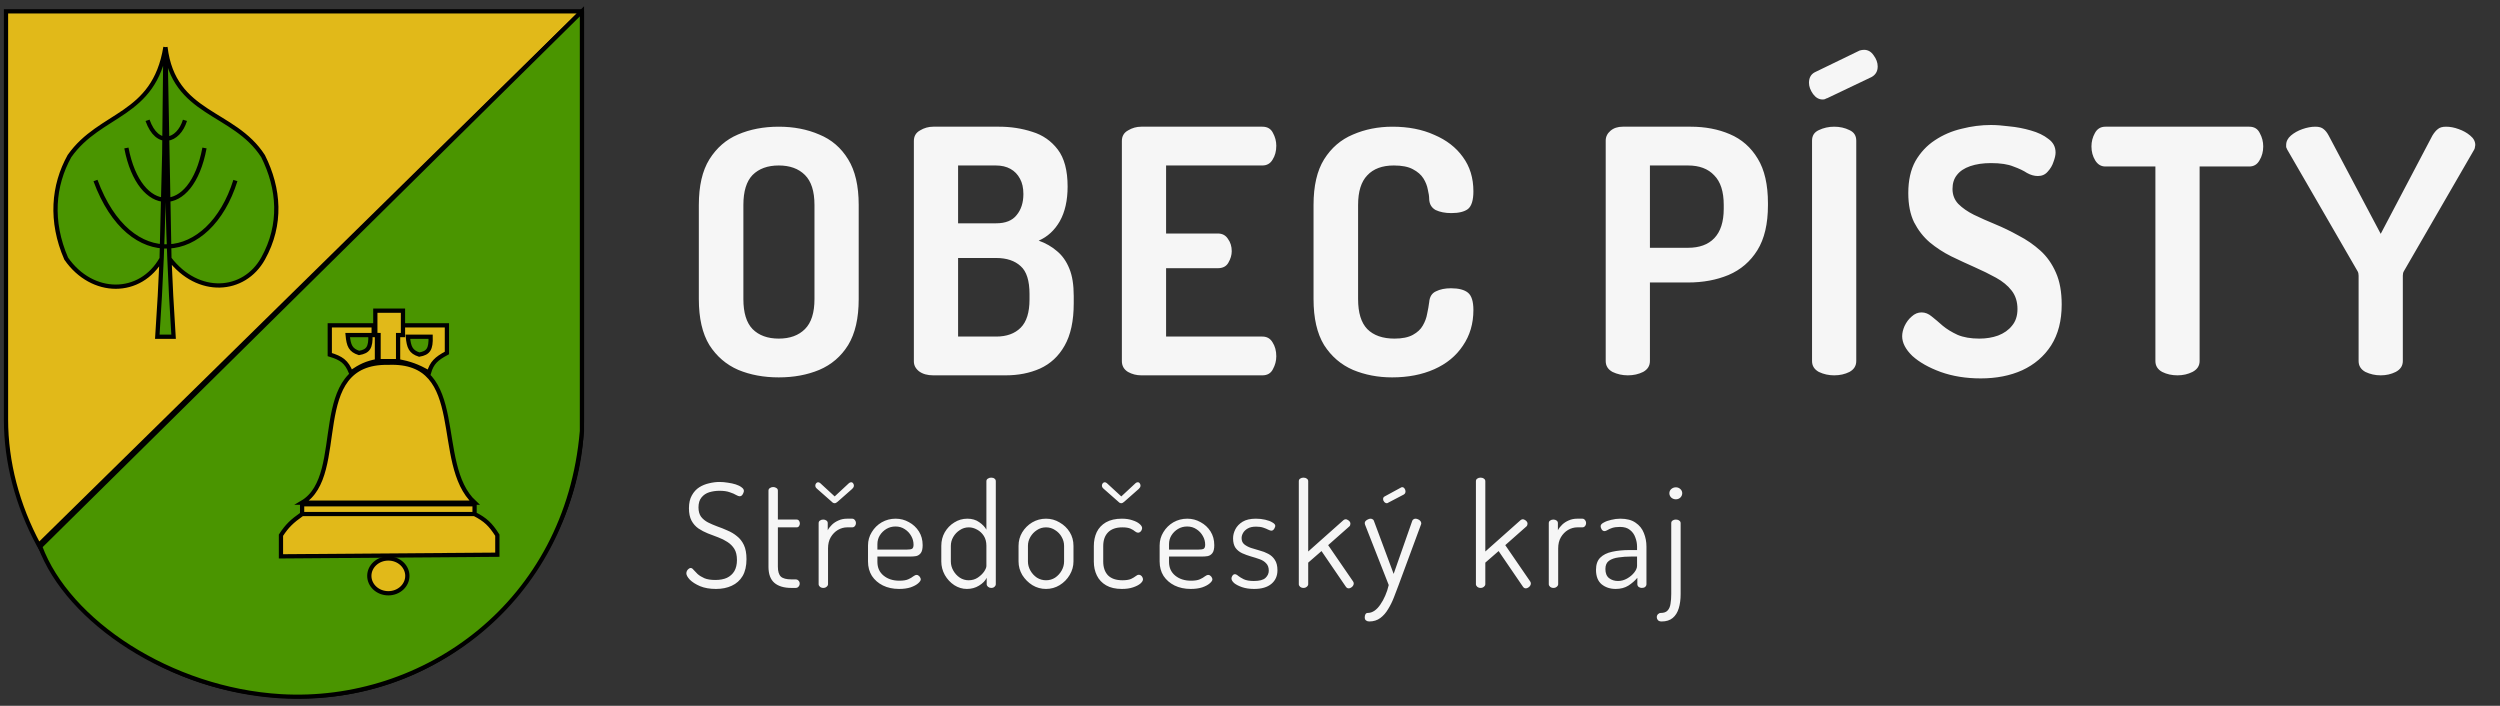
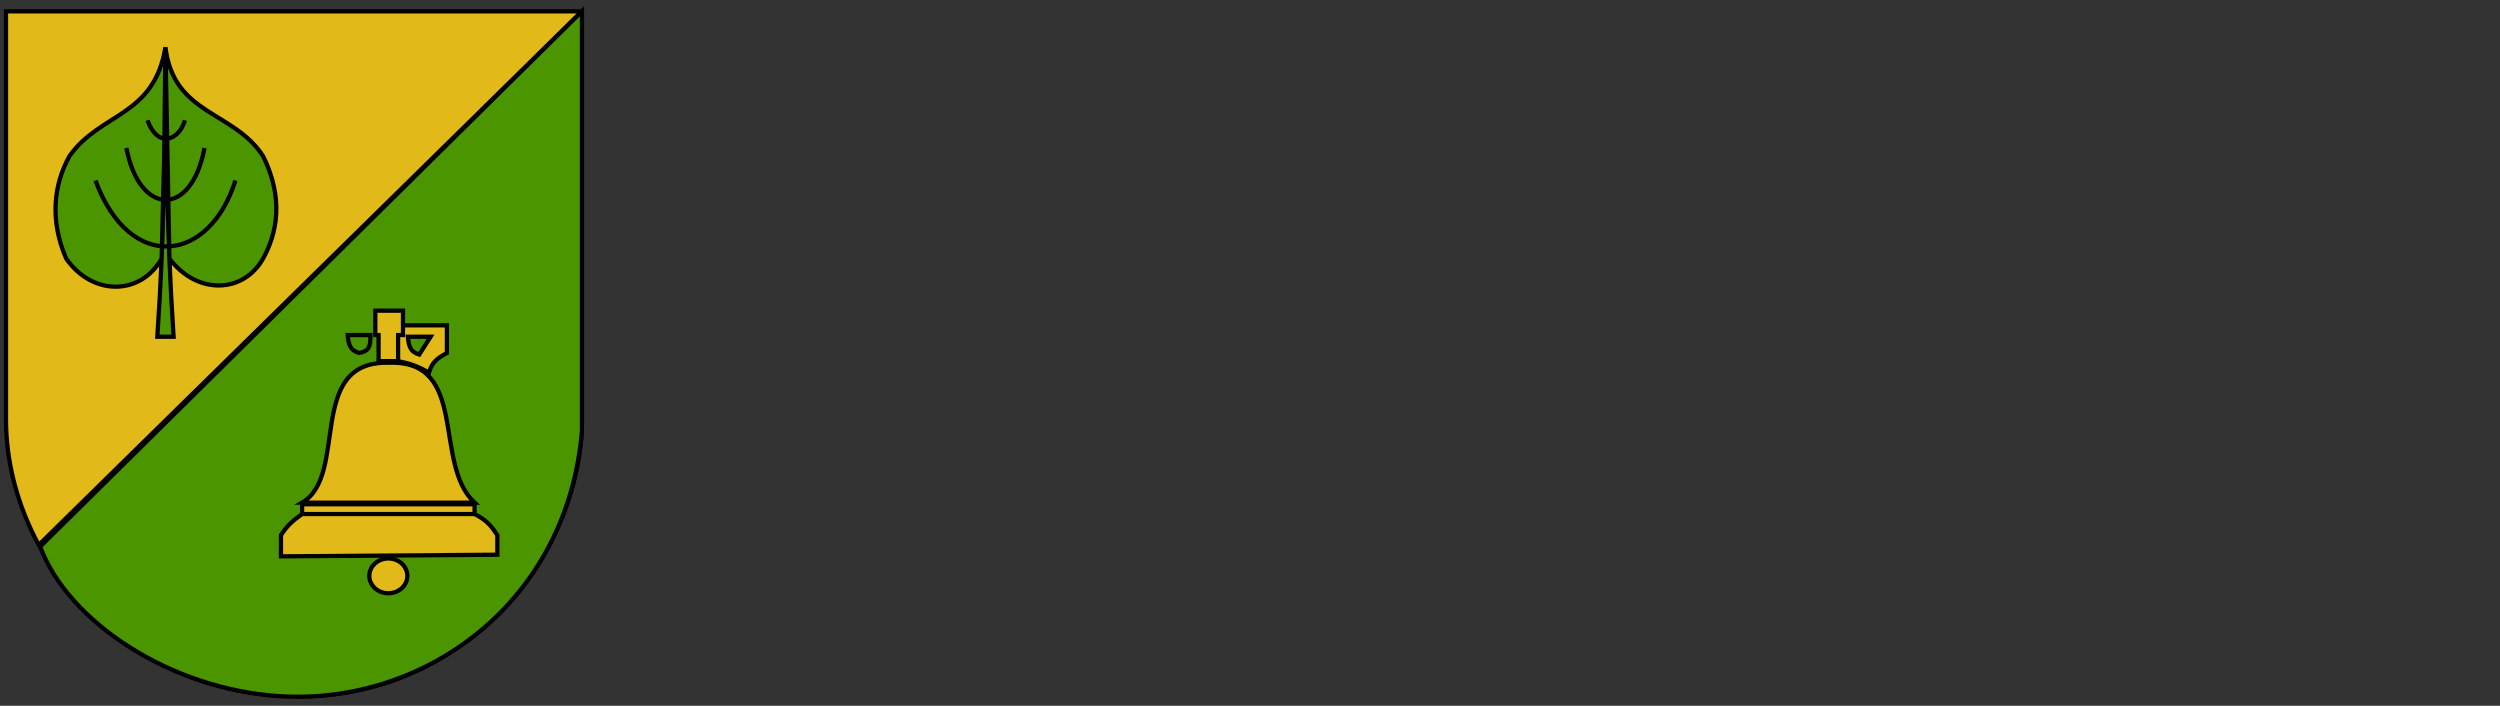
<svg xmlns="http://www.w3.org/2000/svg" width="294" height="83" viewBox="0 0 294 83" fill="none">
  <rect x="0" y="0" width="294" height="83" fill="#333333" stroke="none" />
-   <path d="M91.582 44.38C89.823 44.38 88.236 44.087 86.823 43.5C85.409 42.887 84.276 41.913 83.422 40.58C82.596 39.22 82.183 37.42 82.183 35.18V24.1C82.183 21.86 82.596 20.073 83.422 18.74C84.276 17.38 85.396 16.407 86.782 15.82C88.196 15.207 89.796 14.9 91.582 14.9C93.343 14.9 94.929 15.207 96.343 15.82C97.782 16.407 98.916 17.38 99.743 18.74C100.569 20.073 100.983 21.86 100.983 24.1V35.18C100.983 37.42 100.569 39.22 99.743 40.58C98.916 41.913 97.782 42.887 96.343 43.5C94.929 44.087 93.343 44.38 91.582 44.38ZM91.582 39.82C92.889 39.82 93.916 39.447 94.662 38.7C95.409 37.953 95.782 36.78 95.782 35.18V24.1C95.782 22.5 95.409 21.327 94.662 20.58C93.916 19.834 92.889 19.46 91.582 19.46C90.276 19.46 89.249 19.834 88.502 20.58C87.782 21.327 87.422 22.5 87.422 24.1V35.18C87.422 36.78 87.782 37.953 88.502 38.7C89.249 39.447 90.276 39.82 91.582 39.82ZM109.751 44.14C109.058 44.14 108.498 43.98 108.071 43.66C107.671 43.34 107.471 42.953 107.471 42.5V16.58C107.471 16.02 107.711 15.607 108.191 15.34C108.671 15.047 109.191 14.9 109.751 14.9H117.511C118.871 14.9 120.165 15.1 121.391 15.5C122.618 15.873 123.618 16.567 124.391 17.58C125.165 18.593 125.551 20.047 125.551 21.94C125.551 23.567 125.245 24.927 124.631 26.02C124.018 27.087 123.191 27.847 122.151 28.3C122.978 28.593 123.698 29.007 124.311 29.54C124.925 30.047 125.405 30.727 125.751 31.58C126.098 32.407 126.271 33.487 126.271 34.82V35.66C126.271 37.74 125.911 39.407 125.191 40.66C124.498 41.887 123.538 42.78 122.311 43.34C121.111 43.873 119.765 44.14 118.271 44.14H109.751ZM112.671 39.58H117.151C118.378 39.58 119.338 39.233 120.031 38.54C120.725 37.847 121.071 36.74 121.071 35.22V34.58C121.071 33.007 120.725 31.913 120.031 31.3C119.338 30.66 118.378 30.34 117.151 30.34H112.671V39.58ZM112.671 26.26H117.151C118.245 26.26 119.045 25.94 119.551 25.3C120.085 24.66 120.351 23.834 120.351 22.82C120.351 22.1 120.218 21.5 119.951 21.02C119.685 20.514 119.311 20.127 118.831 19.86C118.351 19.593 117.778 19.46 117.111 19.46H112.671V26.26ZM134.212 44.14C133.652 44.14 133.132 44.007 132.652 43.74C132.172 43.447 131.932 43.02 131.932 42.46V16.58C131.932 16.02 132.172 15.607 132.652 15.34C133.132 15.047 133.652 14.9 134.212 14.9H148.452C149.039 14.9 149.452 15.14 149.692 15.62C149.959 16.1 150.092 16.607 150.092 17.14C150.092 17.78 149.946 18.327 149.652 18.78C149.386 19.233 148.986 19.46 148.452 19.46H137.132V27.46H143.212C143.746 27.46 144.146 27.674 144.412 28.1C144.706 28.5 144.852 28.98 144.852 29.54C144.852 29.994 144.719 30.447 144.452 30.9C144.212 31.327 143.799 31.54 143.212 31.54H137.132V39.58H148.452C148.986 39.58 149.386 39.807 149.652 40.26C149.946 40.714 150.092 41.26 150.092 41.9C150.092 42.434 149.959 42.94 149.692 43.42C149.452 43.9 149.039 44.14 148.452 44.14H134.212ZM163.712 44.38C162.058 44.38 160.525 44.087 159.112 43.5C157.698 42.887 156.565 41.913 155.712 40.58C154.885 39.22 154.472 37.42 154.472 35.18V24.1C154.472 21.86 154.885 20.073 155.712 18.74C156.565 17.38 157.698 16.407 159.112 15.82C160.525 15.207 162.072 14.9 163.752 14.9C165.618 14.9 167.258 15.22 168.672 15.86C170.112 16.474 171.232 17.34 172.032 18.46C172.858 19.58 173.272 20.927 173.272 22.5C173.272 23.54 173.058 24.233 172.632 24.58C172.205 24.9 171.552 25.06 170.672 25.06C169.952 25.06 169.338 24.94 168.832 24.7C168.352 24.433 168.098 24.007 168.072 23.42C168.072 23.1 168.018 22.727 167.912 22.3C167.832 21.847 167.658 21.407 167.392 20.98C167.125 20.553 166.712 20.194 166.152 19.9C165.618 19.607 164.872 19.46 163.912 19.46C162.552 19.46 161.512 19.847 160.792 20.62C160.072 21.367 159.712 22.527 159.712 24.1V35.18C159.712 36.78 160.072 37.953 160.792 38.7C161.538 39.447 162.605 39.82 163.992 39.82C164.898 39.82 165.618 39.673 166.152 39.38C166.685 39.087 167.072 38.727 167.312 38.3C167.578 37.847 167.752 37.38 167.832 36.9C167.938 36.42 168.018 35.967 168.072 35.54C168.125 34.9 168.392 34.474 168.872 34.26C169.352 34.02 169.938 33.9 170.632 33.9C171.538 33.9 172.205 34.074 172.632 34.42C173.058 34.767 173.272 35.447 173.272 36.46C173.272 38.06 172.858 39.46 172.032 40.66C171.232 41.86 170.112 42.78 168.672 43.42C167.232 44.06 165.578 44.38 163.712 44.38ZM191.431 44.14C190.791 44.14 190.191 44.007 189.631 43.74C189.097 43.447 188.831 43.02 188.831 42.46V16.54C188.831 16.087 189.017 15.7 189.391 15.38C189.764 15.06 190.244 14.9 190.831 14.9H198.831C200.537 14.9 202.071 15.194 203.431 15.78C204.817 16.367 205.911 17.327 206.711 18.66C207.511 19.967 207.911 21.713 207.911 23.9V24.14C207.911 26.327 207.497 28.087 206.671 29.42C205.844 30.753 204.711 31.727 203.271 32.34C201.857 32.927 200.271 33.22 198.511 33.22H194.031V42.46C194.031 43.02 193.764 43.447 193.231 43.74C192.697 44.007 192.097 44.14 191.431 44.14ZM194.031 29.14H198.511C199.844 29.14 200.871 28.767 201.591 28.02C202.337 27.247 202.711 26.087 202.711 24.54V24.1C202.711 22.527 202.337 21.367 201.591 20.62C200.871 19.847 199.844 19.46 198.511 19.46H194.031V29.14ZM215.696 44.14C215.056 44.14 214.456 44.007 213.896 43.74C213.363 43.447 213.096 43.02 213.096 42.46V16.54C213.096 15.954 213.363 15.54 213.896 15.3C214.456 15.034 215.056 14.9 215.696 14.9C216.363 14.9 216.963 15.034 217.496 15.3C218.03 15.54 218.296 15.954 218.296 16.54V42.46C218.296 43.02 218.03 43.447 217.496 43.74C216.963 44.007 216.363 44.14 215.696 44.14ZM214.336 11.7C213.91 11.7 213.536 11.487 213.216 11.06C212.896 10.607 212.736 10.167 212.736 9.74C212.736 9.153 212.963 8.74 213.416 8.5L218.696 5.94C218.883 5.887 219.056 5.86 219.216 5.86C219.67 5.86 220.043 6.073 220.336 6.5C220.656 6.927 220.816 7.367 220.816 7.82C220.816 8.38 220.576 8.793 220.096 9.06L214.896 11.54C214.79 11.567 214.696 11.607 214.616 11.66C214.536 11.687 214.443 11.7 214.336 11.7ZM232.935 44.5C231.202 44.5 229.629 44.247 228.215 43.74C226.829 43.233 225.722 42.607 224.895 41.86C224.095 41.087 223.695 40.313 223.695 39.54C223.695 39.167 223.789 38.767 223.975 38.34C224.189 37.887 224.469 37.514 224.815 37.22C225.162 36.9 225.549 36.74 225.975 36.74C226.402 36.74 226.802 36.9 227.175 37.22C227.549 37.514 227.975 37.873 228.455 38.3C228.935 38.7 229.522 39.06 230.215 39.38C230.909 39.673 231.762 39.82 232.775 39.82C233.575 39.82 234.309 39.7 234.975 39.46C235.669 39.194 236.215 38.807 236.615 38.3C237.042 37.794 237.255 37.14 237.255 36.34C237.255 35.487 237.029 34.767 236.575 34.18C236.122 33.593 235.509 33.087 234.735 32.66C233.962 32.233 233.122 31.82 232.215 31.42C231.309 31.02 230.389 30.593 229.455 30.14C228.549 29.687 227.709 29.14 226.935 28.5C226.189 27.86 225.575 27.073 225.095 26.14C224.642 25.207 224.415 24.06 224.415 22.7C224.415 21.207 224.695 19.953 225.255 18.94C225.842 17.927 226.602 17.113 227.535 16.5C228.495 15.86 229.549 15.407 230.695 15.14C231.842 14.847 232.989 14.7 234.135 14.7C234.749 14.7 235.469 14.754 236.295 14.86C237.149 14.94 237.989 15.1 238.815 15.34C239.669 15.58 240.362 15.914 240.895 16.34C241.455 16.74 241.735 17.273 241.735 17.94C241.735 18.233 241.655 18.593 241.495 19.02C241.362 19.447 241.135 19.834 240.815 20.18C240.522 20.527 240.135 20.7 239.655 20.7C239.229 20.7 238.802 20.58 238.375 20.34C237.975 20.073 237.442 19.82 236.775 19.58C236.135 19.314 235.255 19.18 234.135 19.18C233.202 19.18 232.389 19.3 231.695 19.54C231.002 19.78 230.482 20.127 230.135 20.58C229.789 21.007 229.615 21.553 229.615 22.22C229.615 22.913 229.842 23.5 230.295 23.98C230.775 24.46 231.389 24.887 232.135 25.26C232.909 25.634 233.749 26.007 234.655 26.38C235.562 26.753 236.469 27.194 237.375 27.7C238.309 28.18 239.162 28.767 239.935 29.46C240.709 30.154 241.322 31.02 241.775 32.06C242.229 33.074 242.455 34.327 242.455 35.82C242.455 37.714 242.042 39.313 241.215 40.62C240.389 41.9 239.255 42.873 237.815 43.54C236.402 44.18 234.775 44.5 232.935 44.5ZM256.075 44.14C255.408 44.14 254.808 44.007 254.275 43.74C253.741 43.447 253.475 43.02 253.475 42.46V19.58H247.595C247.088 19.58 246.688 19.34 246.395 18.86C246.101 18.38 245.955 17.834 245.955 17.22C245.955 16.66 246.088 16.14 246.355 15.66C246.621 15.153 247.035 14.9 247.595 14.9H264.515C265.101 14.9 265.515 15.153 265.755 15.66C266.021 16.14 266.155 16.66 266.155 17.22C266.155 17.834 266.008 18.38 265.715 18.86C265.448 19.34 265.048 19.58 264.515 19.58H258.675V42.46C258.675 43.02 258.395 43.447 257.835 43.74C257.301 44.007 256.715 44.14 256.075 44.14ZM279.972 44.14C279.332 44.14 278.732 44.007 278.172 43.74C277.639 43.447 277.372 43.02 277.372 42.46V32.42C277.372 32.207 277.332 32.033 277.252 31.9L268.972 17.58C268.919 17.474 268.879 17.38 268.852 17.3C268.852 17.194 268.852 17.113 268.852 17.06C268.852 16.634 269.039 16.26 269.412 15.94C269.786 15.62 270.239 15.367 270.772 15.18C271.306 14.993 271.812 14.9 272.292 14.9C272.719 14.9 273.039 14.993 273.252 15.18C273.466 15.34 273.666 15.594 273.852 15.94L279.972 27.5L286.052 15.94C286.266 15.594 286.479 15.34 286.692 15.18C286.906 14.993 287.226 14.9 287.652 14.9C288.132 14.9 288.626 14.993 289.132 15.18C289.666 15.367 290.119 15.62 290.492 15.94C290.892 16.26 291.092 16.634 291.092 17.06C291.092 17.113 291.079 17.194 291.052 17.3C291.052 17.38 291.026 17.474 290.972 17.58L282.692 31.9C282.612 32.033 282.572 32.207 282.572 32.42V42.46C282.572 43.02 282.292 43.447 281.732 43.74C281.199 44.007 280.612 44.14 279.972 44.14ZM84.2 69.259C83.474 69.259 82.851 69.151 82.329 68.936C81.808 68.71 81.406 68.454 81.123 68.171C80.85 67.876 80.715 67.627 80.715 67.423C80.715 67.332 80.737 67.236 80.782 67.134C80.839 67.032 80.907 66.953 80.987 66.896C81.066 66.828 81.145 66.794 81.225 66.794C81.338 66.794 81.451 66.868 81.564 67.015C81.689 67.151 81.848 67.316 82.04 67.508C82.245 67.689 82.511 67.854 82.84 68.001C83.168 68.137 83.599 68.205 84.132 68.205C84.664 68.205 85.118 68.12 85.492 67.95C85.865 67.769 86.154 67.508 86.359 67.168C86.562 66.817 86.665 66.38 86.665 65.859C86.665 65.315 86.562 64.879 86.359 64.55C86.154 64.222 85.882 63.95 85.543 63.734C85.214 63.519 84.851 63.337 84.454 63.19C84.058 63.043 83.656 62.89 83.248 62.731C82.851 62.572 82.483 62.38 82.142 62.153C81.802 61.915 81.531 61.609 81.326 61.235C81.123 60.85 81.02 60.362 81.02 59.773C81.02 59.161 81.134 58.657 81.361 58.26C81.587 57.852 81.876 57.535 82.228 57.308C82.59 57.081 82.981 56.923 83.4 56.832C83.82 56.73 84.228 56.679 84.624 56.679C84.942 56.679 85.265 56.708 85.594 56.764C85.933 56.809 86.245 56.877 86.528 56.968C86.812 57.059 87.038 57.172 87.209 57.308C87.39 57.433 87.481 57.575 87.481 57.733C87.481 57.801 87.458 57.886 87.412 57.988C87.379 58.079 87.328 58.164 87.26 58.243C87.192 58.322 87.101 58.362 86.987 58.362C86.885 58.362 86.744 58.311 86.562 58.209C86.381 58.096 86.132 57.988 85.814 57.886C85.508 57.773 85.106 57.716 84.608 57.716C84.2 57.716 83.803 57.773 83.418 57.886C83.043 57.999 82.737 58.203 82.499 58.498C82.261 58.782 82.142 59.172 82.142 59.671C82.142 60.124 82.245 60.493 82.448 60.776C82.664 61.048 82.936 61.269 83.264 61.439C83.605 61.609 83.973 61.768 84.37 61.915C84.766 62.051 85.163 62.21 85.559 62.391C85.968 62.561 86.336 62.782 86.665 63.054C87.004 63.315 87.276 63.66 87.481 64.091C87.684 64.522 87.787 65.077 87.787 65.757C87.787 66.562 87.633 67.225 87.328 67.746C87.022 68.256 86.597 68.636 86.052 68.885C85.52 69.135 84.902 69.259 84.2 69.259ZM93.076 69.14C92.203 69.14 91.535 68.942 91.07 68.545C90.605 68.148 90.373 67.514 90.373 66.641V57.699C90.373 57.563 90.43 57.461 90.543 57.393C90.668 57.314 90.792 57.274 90.917 57.274C91.064 57.274 91.195 57.314 91.308 57.393C91.421 57.461 91.478 57.563 91.478 57.699V61.099H93.688C93.801 61.099 93.892 61.145 93.96 61.235C94.028 61.326 94.062 61.434 94.062 61.558C94.062 61.683 94.028 61.791 93.96 61.881C93.892 61.972 93.801 62.017 93.688 62.017H91.478V66.641C91.478 67.197 91.597 67.588 91.835 67.814C92.073 68.029 92.487 68.137 93.076 68.137H93.552C93.711 68.137 93.83 68.188 93.909 68.29C94 68.381 94.045 68.494 94.045 68.63C94.045 68.766 94 68.885 93.909 68.987C93.83 69.089 93.711 69.14 93.552 69.14H93.076ZM96.815 69.14C96.667 69.14 96.537 69.095 96.424 69.004C96.322 68.913 96.271 68.811 96.271 68.698V61.524C96.271 61.388 96.322 61.286 96.424 61.218C96.537 61.139 96.667 61.099 96.815 61.099C96.962 61.099 97.087 61.139 97.189 61.218C97.291 61.286 97.342 61.388 97.342 61.524V62.357C97.466 62.119 97.636 61.898 97.852 61.694C98.067 61.49 98.322 61.326 98.617 61.201C98.911 61.065 99.246 60.997 99.62 60.997H100.215C100.339 60.997 100.441 61.048 100.521 61.15C100.611 61.252 100.657 61.371 100.657 61.507C100.657 61.654 100.611 61.779 100.521 61.881C100.441 61.972 100.339 62.017 100.215 62.017H99.62C99.246 62.017 98.883 62.119 98.532 62.323C98.192 62.527 97.914 62.81 97.699 63.173C97.483 63.536 97.376 63.978 97.376 64.499V68.698C97.376 68.811 97.319 68.913 97.206 69.004C97.104 69.095 96.973 69.14 96.815 69.14ZM98.158 59.178C98.033 59.178 97.92 59.121 97.818 59.008L96.101 57.495C96.021 57.427 95.965 57.365 95.931 57.308C95.897 57.24 95.88 57.172 95.88 57.104C95.88 57.014 95.908 56.928 95.965 56.849C96.033 56.758 96.112 56.713 96.203 56.713C96.293 56.713 96.378 56.747 96.458 56.815L98.158 58.379L99.841 56.815C99.92 56.747 100.005 56.713 100.096 56.713C100.198 56.713 100.277 56.758 100.334 56.849C100.39 56.928 100.419 57.014 100.419 57.104C100.419 57.172 100.402 57.24 100.368 57.308C100.334 57.365 100.283 57.427 100.215 57.495L98.498 59.008C98.373 59.121 98.26 59.178 98.158 59.178ZM105.733 69.259C105.019 69.259 104.384 69.123 103.829 68.851C103.285 68.579 102.854 68.205 102.537 67.729C102.231 67.242 102.078 66.675 102.078 66.029V64.142C102.078 63.575 102.225 63.054 102.52 62.578C102.814 62.091 103.205 61.706 103.693 61.422C104.191 61.139 104.735 60.997 105.325 60.997C105.891 60.997 106.413 61.133 106.889 61.405C107.376 61.666 107.767 62.029 108.062 62.493C108.356 62.958 108.504 63.496 108.504 64.108C108.504 64.539 108.43 64.85 108.283 65.043C108.135 65.236 107.948 65.355 107.722 65.4C107.506 65.434 107.274 65.451 107.025 65.451H103.183V66.08C103.183 66.76 103.426 67.299 103.914 67.695C104.401 68.092 105.019 68.29 105.767 68.29C106.22 68.29 106.571 68.234 106.821 68.12C107.07 68.007 107.263 67.894 107.399 67.78C107.546 67.667 107.682 67.61 107.807 67.61C107.897 67.61 107.977 67.644 108.045 67.712C108.124 67.769 108.181 67.837 108.215 67.916C108.26 67.996 108.283 68.069 108.283 68.137C108.283 68.262 108.181 68.415 107.977 68.596C107.773 68.778 107.478 68.936 107.093 69.072C106.707 69.197 106.254 69.259 105.733 69.259ZM103.183 64.635H106.583C106.923 64.635 107.149 64.601 107.263 64.533C107.376 64.454 107.433 64.295 107.433 64.057C107.433 63.694 107.342 63.355 107.161 63.037C106.979 62.709 106.73 62.442 106.413 62.238C106.095 62.023 105.727 61.915 105.308 61.915C104.922 61.915 104.565 62.011 104.237 62.204C103.919 62.397 103.664 62.646 103.472 62.952C103.279 63.258 103.183 63.604 103.183 63.989V64.635ZM113.706 69.259C113.184 69.259 112.691 69.112 112.227 68.817C111.762 68.511 111.388 68.109 111.105 67.61C110.833 67.112 110.697 66.585 110.697 66.029V64.193C110.697 63.604 110.833 63.071 111.105 62.595C111.388 62.108 111.762 61.722 112.227 61.439C112.691 61.145 113.201 60.997 113.757 60.997C114.312 60.997 114.777 61.133 115.151 61.405C115.536 61.666 115.819 61.961 116.001 62.289V56.594C116.001 56.458 116.057 56.356 116.171 56.288C116.284 56.209 116.414 56.169 116.562 56.169C116.732 56.169 116.862 56.209 116.953 56.288C117.055 56.356 117.106 56.458 117.106 56.594V68.698C117.106 68.811 117.055 68.913 116.953 69.004C116.862 69.095 116.732 69.14 116.562 69.14C116.426 69.14 116.301 69.095 116.188 69.004C116.086 68.913 116.035 68.811 116.035 68.698V67.95C115.865 68.302 115.564 68.608 115.134 68.868C114.714 69.129 114.238 69.259 113.706 69.259ZM113.91 68.239C114.318 68.239 114.675 68.137 114.981 67.933C115.298 67.718 115.547 67.48 115.729 67.219C115.91 66.947 116.001 66.726 116.001 66.556V64.193C116.001 63.728 115.899 63.337 115.695 63.02C115.491 62.703 115.23 62.459 114.913 62.289C114.595 62.108 114.267 62.017 113.927 62.017C113.541 62.017 113.19 62.125 112.873 62.34C112.555 62.544 112.3 62.81 112.108 63.139C111.915 63.468 111.819 63.819 111.819 64.193V66.029C111.819 66.403 111.915 66.76 112.108 67.1C112.3 67.44 112.555 67.718 112.873 67.933C113.19 68.137 113.536 68.239 113.91 68.239ZM123.011 69.259C122.433 69.259 121.901 69.112 121.413 68.817C120.926 68.511 120.529 68.115 120.223 67.627C119.929 67.129 119.781 66.596 119.781 66.029V64.193C119.781 63.615 119.923 63.088 120.206 62.612C120.501 62.125 120.892 61.734 121.379 61.439C121.878 61.145 122.422 60.997 123.011 60.997C123.589 60.997 124.122 61.145 124.609 61.439C125.108 61.722 125.505 62.102 125.799 62.578C126.094 63.054 126.241 63.593 126.241 64.193V66.029C126.241 66.585 126.094 67.112 125.799 67.61C125.505 68.109 125.108 68.511 124.609 68.817C124.122 69.112 123.589 69.259 123.011 69.259ZM123.011 68.239C123.408 68.239 123.765 68.137 124.082 67.933C124.4 67.718 124.655 67.44 124.847 67.1C125.04 66.76 125.136 66.403 125.136 66.029V64.193C125.136 63.819 125.04 63.468 124.847 63.139C124.666 62.81 124.411 62.544 124.082 62.34C123.765 62.125 123.408 62.017 123.011 62.017C122.615 62.017 122.258 62.125 121.94 62.34C121.623 62.544 121.368 62.81 121.175 63.139C120.983 63.468 120.886 63.819 120.886 64.193V66.029C120.886 66.403 120.983 66.76 121.175 67.1C121.368 67.44 121.623 67.718 121.94 67.933C122.269 68.137 122.626 68.239 123.011 68.239ZM131.932 69.259C131.184 69.259 130.566 69.118 130.079 68.834C129.592 68.551 129.229 68.165 128.991 67.678C128.753 67.191 128.634 66.641 128.634 66.029V64.227C128.634 63.615 128.747 63.066 128.974 62.578C129.212 62.091 129.575 61.706 130.062 61.422C130.561 61.139 131.184 60.997 131.932 60.997C132.408 60.997 132.822 61.059 133.173 61.184C133.536 61.297 133.813 61.439 134.006 61.609C134.21 61.779 134.312 61.944 134.312 62.102C134.312 62.181 134.289 62.267 134.244 62.357C134.21 62.437 134.153 62.505 134.074 62.561C134.006 62.618 133.927 62.646 133.836 62.646C133.734 62.646 133.615 62.595 133.479 62.493C133.354 62.38 133.179 62.272 132.952 62.17C132.725 62.068 132.402 62.017 131.983 62.017C131.246 62.017 130.685 62.215 130.3 62.612C129.926 62.998 129.739 63.536 129.739 64.227V66.029C129.739 66.721 129.926 67.264 130.3 67.661C130.685 68.046 131.252 68.239 132 68.239C132.431 68.239 132.765 68.188 133.003 68.086C133.241 67.973 133.422 67.865 133.547 67.763C133.683 67.65 133.808 67.593 133.921 67.593C134.023 67.593 134.108 67.621 134.176 67.678C134.255 67.735 134.312 67.803 134.346 67.882C134.391 67.962 134.414 68.046 134.414 68.137C134.414 68.284 134.312 68.449 134.108 68.63C133.904 68.8 133.615 68.948 133.241 69.072C132.878 69.197 132.442 69.259 131.932 69.259ZM131.864 59.178C131.739 59.178 131.626 59.121 131.524 59.008L129.807 57.495C129.728 57.427 129.671 57.365 129.637 57.308C129.603 57.24 129.586 57.172 129.586 57.104C129.586 57.014 129.614 56.928 129.671 56.849C129.739 56.758 129.818 56.713 129.909 56.713C130 56.713 130.085 56.747 130.164 56.815L131.864 58.379L133.547 56.815C133.626 56.747 133.711 56.713 133.802 56.713C133.904 56.713 133.983 56.758 134.04 56.849C134.097 56.928 134.125 57.014 134.125 57.104C134.125 57.172 134.108 57.24 134.074 57.308C134.04 57.365 133.989 57.427 133.921 57.495L132.204 59.008C132.079 59.121 131.966 59.178 131.864 59.178ZM140.028 69.259C139.314 69.259 138.68 69.123 138.124 68.851C137.58 68.579 137.15 68.205 136.832 67.729C136.526 67.242 136.373 66.675 136.373 66.029V64.142C136.373 63.575 136.521 63.054 136.815 62.578C137.11 62.091 137.501 61.706 137.988 61.422C138.487 61.139 139.031 60.997 139.62 60.997C140.187 60.997 140.708 61.133 141.184 61.405C141.672 61.666 142.063 62.029 142.357 62.493C142.652 62.958 142.799 63.496 142.799 64.108C142.799 64.539 142.726 64.85 142.578 65.043C142.431 65.236 142.244 65.355 142.017 65.4C141.802 65.434 141.57 65.451 141.32 65.451H137.478V66.08C137.478 66.76 137.722 67.299 138.209 67.695C138.697 68.092 139.314 68.29 140.062 68.29C140.516 68.29 140.867 68.234 141.116 68.12C141.366 68.007 141.558 67.894 141.694 67.78C141.842 67.667 141.978 67.61 142.102 67.61C142.193 67.61 142.272 67.644 142.34 67.712C142.42 67.769 142.476 67.837 142.51 67.916C142.556 67.996 142.578 68.069 142.578 68.137C142.578 68.262 142.476 68.415 142.272 68.596C142.068 68.778 141.774 68.936 141.388 69.072C141.003 69.197 140.55 69.259 140.028 69.259ZM137.478 64.635H140.878C141.218 64.635 141.445 64.601 141.558 64.533C141.672 64.454 141.728 64.295 141.728 64.057C141.728 63.694 141.638 63.355 141.456 63.037C141.275 62.709 141.026 62.442 140.708 62.238C140.391 62.023 140.023 61.915 139.603 61.915C139.218 61.915 138.861 62.011 138.532 62.204C138.215 62.397 137.96 62.646 137.767 62.952C137.575 63.258 137.478 63.604 137.478 63.989V64.635ZM147.491 69.259C146.959 69.259 146.488 69.191 146.08 69.055C145.684 68.919 145.372 68.76 145.145 68.579C144.93 68.386 144.822 68.205 144.822 68.035C144.822 67.956 144.839 67.882 144.873 67.814C144.907 67.735 144.953 67.667 145.009 67.61C145.077 67.553 145.145 67.525 145.213 67.525C145.338 67.525 145.474 67.593 145.621 67.729C145.78 67.854 145.995 67.984 146.267 68.12C146.551 68.256 146.947 68.324 147.457 68.324C148.103 68.324 148.557 68.205 148.817 67.967C149.078 67.718 149.208 67.434 149.208 67.117C149.208 66.743 149.106 66.454 148.902 66.25C148.71 66.035 148.449 65.871 148.12 65.757C147.803 65.644 147.463 65.536 147.1 65.434C146.749 65.332 146.409 65.207 146.08 65.06C145.763 64.913 145.502 64.703 145.298 64.431C145.106 64.148 145.009 63.774 145.009 63.309C145.009 62.947 145.1 62.59 145.281 62.238C145.463 61.887 145.746 61.592 146.131 61.354C146.528 61.116 147.049 60.997 147.695 60.997C148.069 60.997 148.432 61.037 148.783 61.116C149.135 61.196 149.418 61.303 149.633 61.439C149.86 61.564 149.973 61.7 149.973 61.847C149.973 61.892 149.951 61.966 149.905 62.068C149.871 62.159 149.82 62.238 149.752 62.306C149.684 62.374 149.605 62.408 149.514 62.408C149.424 62.408 149.299 62.368 149.14 62.289C148.993 62.21 148.8 62.13 148.562 62.051C148.324 61.972 148.041 61.932 147.712 61.932C147.304 61.932 146.976 62.006 146.726 62.153C146.477 62.3 146.296 62.476 146.182 62.68C146.069 62.884 146.012 63.083 146.012 63.275C146.012 63.593 146.114 63.836 146.318 64.006C146.522 64.176 146.783 64.318 147.1 64.431C147.429 64.533 147.769 64.635 148.12 64.737C148.483 64.828 148.823 64.958 149.14 65.128C149.469 65.298 149.73 65.536 149.922 65.842C150.126 66.148 150.228 66.556 150.228 67.066C150.228 67.735 149.99 68.267 149.514 68.664C149.038 69.061 148.364 69.259 147.491 69.259ZM153.284 69.14C153.136 69.14 153.006 69.095 152.893 69.004C152.791 68.913 152.74 68.811 152.74 68.698V56.594C152.74 56.458 152.791 56.356 152.893 56.288C153.006 56.209 153.136 56.169 153.284 56.169C153.442 56.169 153.573 56.209 153.675 56.288C153.788 56.356 153.845 56.458 153.845 56.594V64.856L157.993 61.167C158.083 61.099 158.168 61.065 158.248 61.065C158.338 61.065 158.423 61.093 158.503 61.15C158.593 61.196 158.667 61.258 158.724 61.337C158.78 61.405 158.809 61.49 158.809 61.592C158.809 61.649 158.797 61.706 158.775 61.762C158.763 61.807 158.735 61.853 158.69 61.898L156.191 64.108L159.132 68.392C159.177 68.46 159.2 68.54 159.2 68.63C159.2 68.71 159.171 68.794 159.115 68.885C159.058 68.976 158.979 69.049 158.877 69.106C158.786 69.163 158.695 69.191 158.605 69.191C158.469 69.191 158.355 69.123 158.265 68.987L155.409 64.805L153.845 66.165V68.698C153.845 68.811 153.788 68.913 153.675 69.004C153.573 69.095 153.442 69.14 153.284 69.14ZM161.02 73.084C160.873 73.084 160.748 73.044 160.646 72.965C160.544 72.897 160.493 72.772 160.493 72.591C160.493 72.455 160.521 72.336 160.578 72.234C160.635 72.132 160.725 72.081 160.85 72.081C161.122 72.081 161.383 71.996 161.632 71.826C161.881 71.656 162.114 71.412 162.329 71.095C162.544 70.789 162.737 70.438 162.907 70.041C163.077 69.656 163.213 69.242 163.315 68.8L160.527 61.694C160.504 61.626 160.493 61.569 160.493 61.524C160.493 61.422 160.527 61.337 160.595 61.269C160.674 61.19 160.765 61.127 160.867 61.082C160.98 61.026 161.082 60.997 161.173 60.997C161.264 60.997 161.343 61.02 161.411 61.065C161.49 61.099 161.541 61.156 161.564 61.235L163.893 67.491L166.086 61.235C166.12 61.156 166.171 61.099 166.239 61.065C166.307 61.02 166.381 60.997 166.46 60.997C166.551 60.997 166.647 61.02 166.749 61.065C166.862 61.111 166.953 61.173 167.021 61.252C167.1 61.331 167.14 61.428 167.14 61.541C167.14 61.598 167.129 61.649 167.106 61.694L164.471 68.817C164.301 69.27 164.12 69.746 163.927 70.245C163.734 70.744 163.508 71.203 163.247 71.622C162.998 72.053 162.692 72.404 162.329 72.676C161.966 72.948 161.53 73.084 161.02 73.084ZM163.094 59.178C162.981 59.178 162.879 59.127 162.788 59.025C162.697 58.923 162.652 58.816 162.652 58.702C162.652 58.544 162.714 58.436 162.839 58.379L164.743 57.342C164.8 57.308 164.845 57.291 164.879 57.291C165.004 57.291 165.1 57.342 165.168 57.444C165.247 57.546 165.287 57.66 165.287 57.784C165.287 57.954 165.219 58.079 165.083 58.158L163.264 59.11C163.241 59.121 163.213 59.139 163.179 59.161C163.145 59.172 163.117 59.178 163.094 59.178ZM174.112 69.14C173.965 69.14 173.834 69.095 173.721 69.004C173.619 68.913 173.568 68.811 173.568 68.698V56.594C173.568 56.458 173.619 56.356 173.721 56.288C173.834 56.209 173.965 56.169 174.112 56.169C174.271 56.169 174.401 56.209 174.503 56.288C174.616 56.356 174.673 56.458 174.673 56.594V64.856L178.821 61.167C178.912 61.099 178.997 61.065 179.076 61.065C179.167 61.065 179.252 61.093 179.331 61.15C179.422 61.196 179.495 61.258 179.552 61.337C179.609 61.405 179.637 61.49 179.637 61.592C179.637 61.649 179.626 61.706 179.603 61.762C179.592 61.807 179.563 61.853 179.518 61.898L177.019 64.108L179.96 68.392C180.005 68.46 180.028 68.54 180.028 68.63C180.028 68.71 180 68.794 179.943 68.885C179.886 68.976 179.807 69.049 179.705 69.106C179.614 69.163 179.524 69.191 179.433 69.191C179.297 69.191 179.184 69.123 179.093 68.987L176.237 64.805L174.673 66.165V68.698C174.673 68.811 174.616 68.913 174.503 69.004C174.401 69.095 174.271 69.14 174.112 69.14ZM182.681 69.14C182.534 69.14 182.404 69.095 182.29 69.004C182.188 68.913 182.137 68.811 182.137 68.698V61.524C182.137 61.388 182.188 61.286 182.29 61.218C182.404 61.139 182.534 61.099 182.681 61.099C182.829 61.099 182.953 61.139 183.055 61.218C183.157 61.286 183.208 61.388 183.208 61.524V62.357C183.333 62.119 183.503 61.898 183.718 61.694C183.934 61.49 184.189 61.326 184.483 61.201C184.778 61.065 185.112 60.997 185.486 60.997H186.081C186.206 60.997 186.308 61.048 186.387 61.15C186.478 61.252 186.523 61.371 186.523 61.507C186.523 61.654 186.478 61.779 186.387 61.881C186.308 61.972 186.206 62.017 186.081 62.017H185.486C185.112 62.017 184.75 62.119 184.398 62.323C184.058 62.527 183.781 62.81 183.565 63.173C183.35 63.536 183.242 63.978 183.242 64.499V68.698C183.242 68.811 183.186 68.913 183.072 69.004C182.97 69.095 182.84 69.14 182.681 69.14ZM190.002 69.259C189.356 69.259 188.806 69.078 188.353 68.715C187.911 68.341 187.69 67.775 187.69 67.015C187.69 66.392 187.854 65.916 188.183 65.587C188.523 65.247 188.987 65.015 189.577 64.89C190.177 64.754 190.869 64.686 191.651 64.686H192.518V64.295C192.518 63.921 192.45 63.559 192.314 63.207C192.189 62.844 191.979 62.55 191.685 62.323C191.401 62.085 191.01 61.966 190.512 61.966C190.138 61.966 189.832 62.006 189.594 62.085C189.356 62.164 189.169 62.249 189.033 62.34C188.897 62.419 188.783 62.459 188.693 62.459C188.557 62.459 188.443 62.391 188.353 62.255C188.273 62.119 188.234 61.995 188.234 61.881C188.234 61.722 188.353 61.581 188.591 61.456C188.829 61.32 189.123 61.212 189.475 61.133C189.837 61.042 190.194 60.997 190.546 60.997C191.305 60.997 191.906 61.156 192.348 61.473C192.801 61.779 193.124 62.181 193.317 62.68C193.521 63.179 193.623 63.712 193.623 64.278V68.698C193.623 68.823 193.572 68.93 193.47 69.021C193.379 69.1 193.249 69.14 193.079 69.14C192.943 69.14 192.818 69.1 192.705 69.021C192.603 68.93 192.552 68.823 192.552 68.698V67.95C192.268 68.29 191.917 68.596 191.498 68.868C191.078 69.129 190.58 69.259 190.002 69.259ZM190.274 68.324C190.648 68.324 191.005 68.228 191.345 68.035C191.685 67.843 191.962 67.61 192.178 67.338C192.404 67.055 192.518 66.788 192.518 66.539V65.451H191.804C191.294 65.451 190.806 65.485 190.342 65.553C189.888 65.61 189.514 65.74 189.22 65.944C188.936 66.148 188.795 66.471 188.795 66.913C188.795 67.4 188.936 67.757 189.22 67.984C189.514 68.211 189.866 68.324 190.274 68.324ZM195.416 73.084C195.212 73.084 195.064 73.033 194.974 72.931C194.883 72.829 194.838 72.716 194.838 72.591C194.838 72.433 194.889 72.308 194.991 72.217C195.081 72.126 195.189 72.081 195.314 72.081C195.676 72.081 195.943 71.985 196.113 71.792C196.294 71.6 196.407 71.333 196.453 70.993C196.509 70.665 196.538 70.29 196.538 69.871V61.524C196.538 61.388 196.589 61.286 196.691 61.218C196.793 61.139 196.923 61.099 197.082 61.099C197.24 61.099 197.371 61.139 197.473 61.218C197.586 61.286 197.643 61.388 197.643 61.524V69.871C197.643 70.495 197.569 71.05 197.422 71.537C197.274 72.025 197.036 72.404 196.708 72.676C196.379 72.948 195.948 73.084 195.416 73.084ZM197.082 58.719C196.878 58.719 196.696 58.651 196.538 58.515C196.39 58.368 196.317 58.198 196.317 58.005C196.317 57.812 196.39 57.648 196.538 57.512C196.696 57.376 196.878 57.308 197.082 57.308C197.286 57.308 197.461 57.376 197.609 57.512C197.756 57.648 197.83 57.812 197.83 58.005C197.83 58.198 197.756 58.368 197.609 58.515C197.461 58.651 197.286 58.719 197.082 58.719Z" fill="#F6F6F6" />
  <path d="M0.706 1.332H68.436V49.355C68.436 64.853 55.043 81.881 35.337 81.881C20.631 81.881 9.909 74.003 4.555 64.087C2.037 59.425 0.706 54.312 0.706 49.355V1.332Z" fill="#E1B919" />
  <path d="M68.436 1.332H0.706V49.355C0.706 54.312 2.037 59.425 4.555 64.087M68.436 1.332V49.355C68.436 64.853 55.043 81.881 35.337 81.881C20.631 81.881 9.909 74.003 4.555 64.087M68.436 1.332L4.555 64.087" stroke="black" stroke-width="0.5" />
  <path d="M33.041 81.881C20.03 81.115 7.976 73.08 4.724 64.278L68.436 1.332V50.694C66.714 70.975 49.877 82.871 33.041 81.881Z" fill="#4A9500" stroke="black" stroke-width="0.5" />
  <path d="M35.528 60.451V59.303H55.809V60.451C57.082 61.108 57.674 61.661 58.487 62.938V65.234L33.041 65.426V62.938C33.758 61.844 34.317 61.307 35.528 60.451Z" fill="#E1B919" />
  <path d="M35.528 60.451V59.303H55.809V60.451M35.528 60.451H55.809M35.528 60.451C34.317 61.307 33.758 61.844 33.041 62.938V65.426L58.487 65.234V62.938C57.674 61.661 57.082 61.108 55.809 60.451" stroke="black" stroke-width="0.5" />
  <path d="M55.809 59.112L35.528 59.112C41.077 55.86 35.911 42.467 45.669 42.658C55.235 42.276 50.834 54.52 55.809 59.112Z" fill="#E1B919" />
  <path d="M44.138 36.536H47.39V38.258H52.556V41.51C51.282 42.191 50.787 42.677 50.452 43.806C49.033 43.031 48.235 42.75 46.816 42.467H44.52V39.406H44.138V36.536Z" fill="#E1B919" />
  <path d="M46.816 42.467V39.406H47.39V38.258M46.816 42.467H44.52V39.406H44.138V36.536H47.39V38.258M46.816 42.467C48.235 42.75 49.033 43.031 50.452 43.806C50.787 42.677 51.282 42.191 52.556 41.51V38.258H47.39M35.528 59.112L55.809 59.112C50.834 54.52 55.235 42.276 45.669 42.658C35.911 42.467 41.077 55.86 35.528 59.112Z" stroke="black" stroke-width="0.5" />
-   <path d="M38.781 38.257H43.946V39.405H44.329V42.466C43.092 42.718 42.432 43.014 41.268 43.805C40.749 42.542 40.167 42.119 38.781 41.701V38.257Z" fill="#E1B919" stroke="black" stroke-width="0.5" />
  <path d="M47.905 67.722C47.905 68.834 46.923 69.768 45.668 69.768C44.413 69.768 43.431 68.834 43.431 67.722C43.431 66.611 44.413 65.676 45.668 65.676C46.923 65.676 47.905 66.611 47.905 67.722Z" fill="#E1B919" stroke="black" stroke-width="0.5" />
  <path d="M43.564 39.406H40.885C41.001 40.654 41.228 41.185 42.224 41.51C43.32 41.319 43.603 40.846 43.564 39.406Z" fill="#4A9500" stroke="black" stroke-width="0.5" />
-   <path d="M50.643 39.597H47.964C48.08 40.845 48.307 41.376 49.303 41.701C50.399 41.51 50.682 41.037 50.643 39.597Z" fill="#4A9500" stroke="black" stroke-width="0.5" />
+   <path d="M50.643 39.597H47.964C48.08 40.845 48.307 41.376 49.303 41.701Z" fill="#4A9500" stroke="black" stroke-width="0.5" />
  <path d="M20.413 39.597H18.5C18.729 36.235 18.892 33.237 19.009 30.413C16.522 34.814 10.846 34.814 7.785 30.413C5.872 26.013 6.254 21.803 8.168 18.36C11.803 13.194 18.117 13.768 19.456 5.541C20.413 13.576 27.492 13.002 30.936 18.36C32.849 22.186 33.175 26.395 30.936 30.413C28.697 34.431 23.283 34.814 19.923 30.413C20.038 33.261 20.194 36.258 20.413 39.597Z" fill="#4A9500" />
  <path d="M19.456 5.541C19.603 15.51 19.598 22.361 19.923 30.413M19.456 5.541C20.413 13.576 27.492 13.002 30.936 18.36C32.849 22.186 33.175 26.395 30.936 30.413C28.697 34.431 23.283 34.814 19.923 30.413M19.456 5.541L19.923 30.413M19.456 5.541C18.117 13.768 11.803 13.194 8.168 18.36C6.254 21.803 5.872 26.013 7.785 30.413C10.846 34.814 16.522 34.814 19.009 30.413M19.456 5.541C19.317 15.48 19.352 22.213 19.009 30.413M19.456 5.541L19.317 17.977L19.009 30.413M19.923 30.413C20.038 33.261 20.194 36.258 20.413 39.597H18.5C18.729 36.235 18.892 33.237 19.009 30.413M11.229 21.229C15.247 32.135 24.622 30.987 27.683 21.229M14.864 17.403C16.395 25.439 22.517 25.63 24.048 17.403M17.352 14.15C18.499 17.403 20.987 16.638 21.752 14.15" stroke="black" stroke-width="0.5" />
</svg>